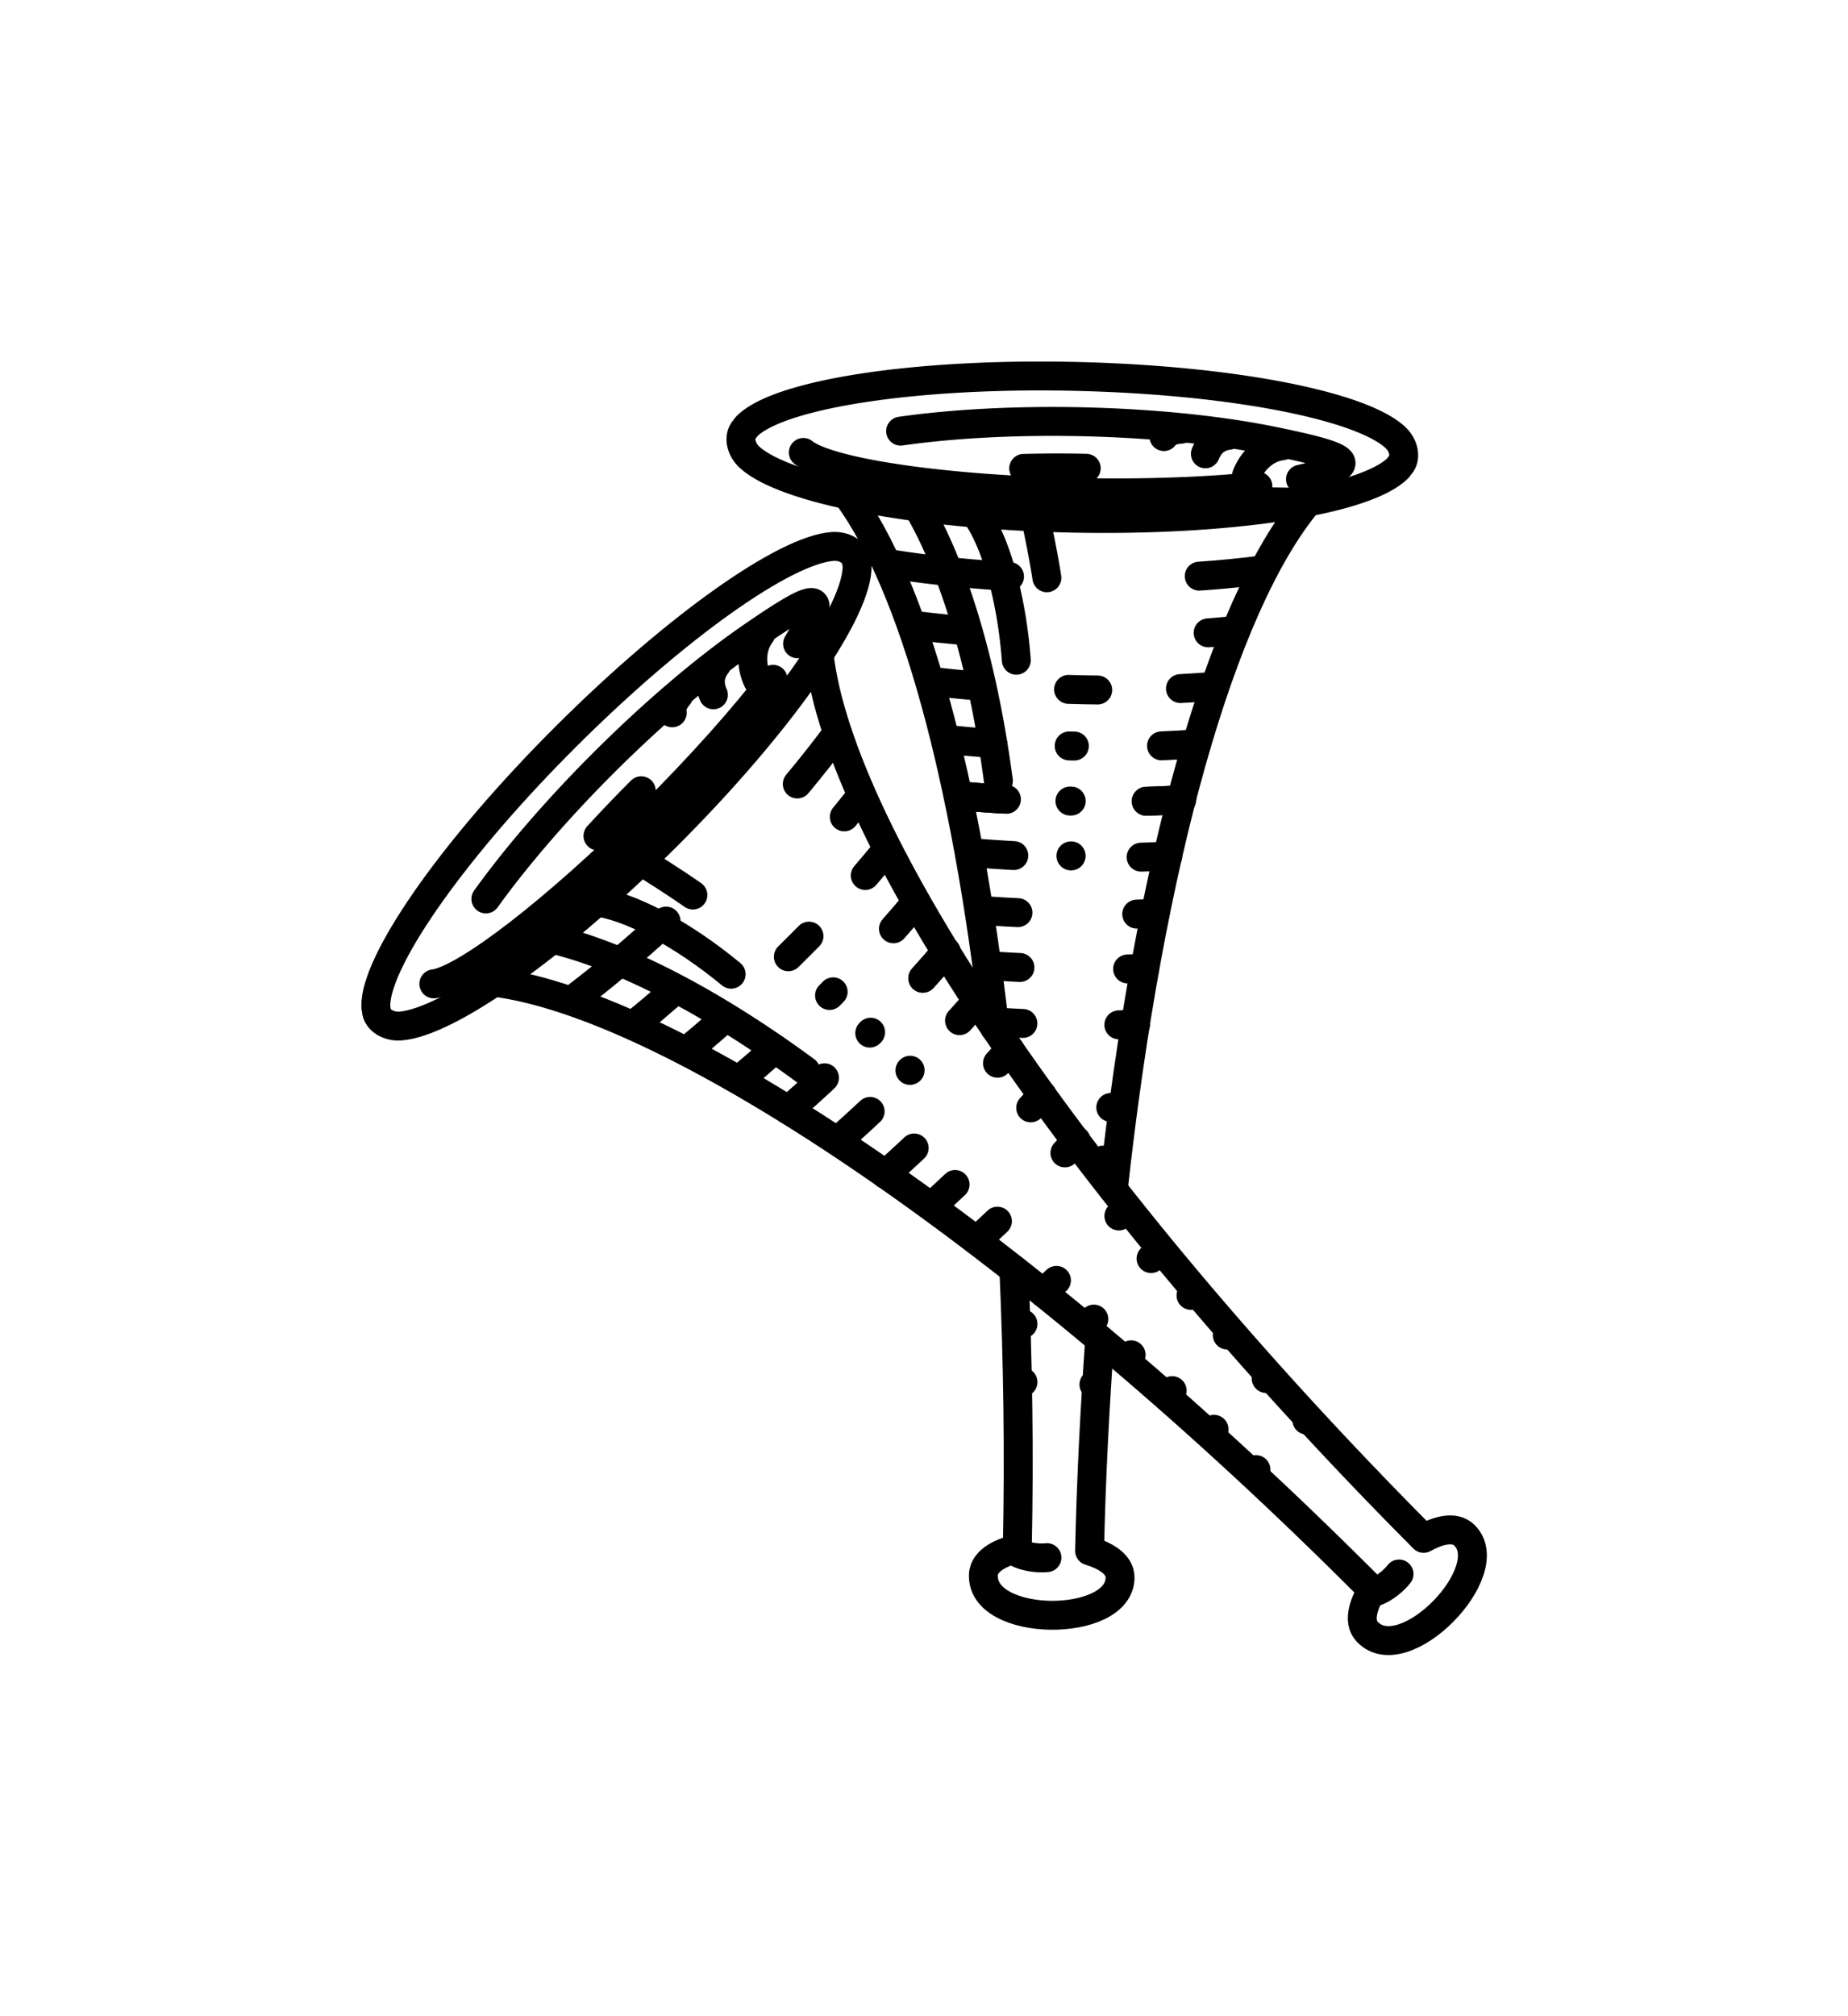
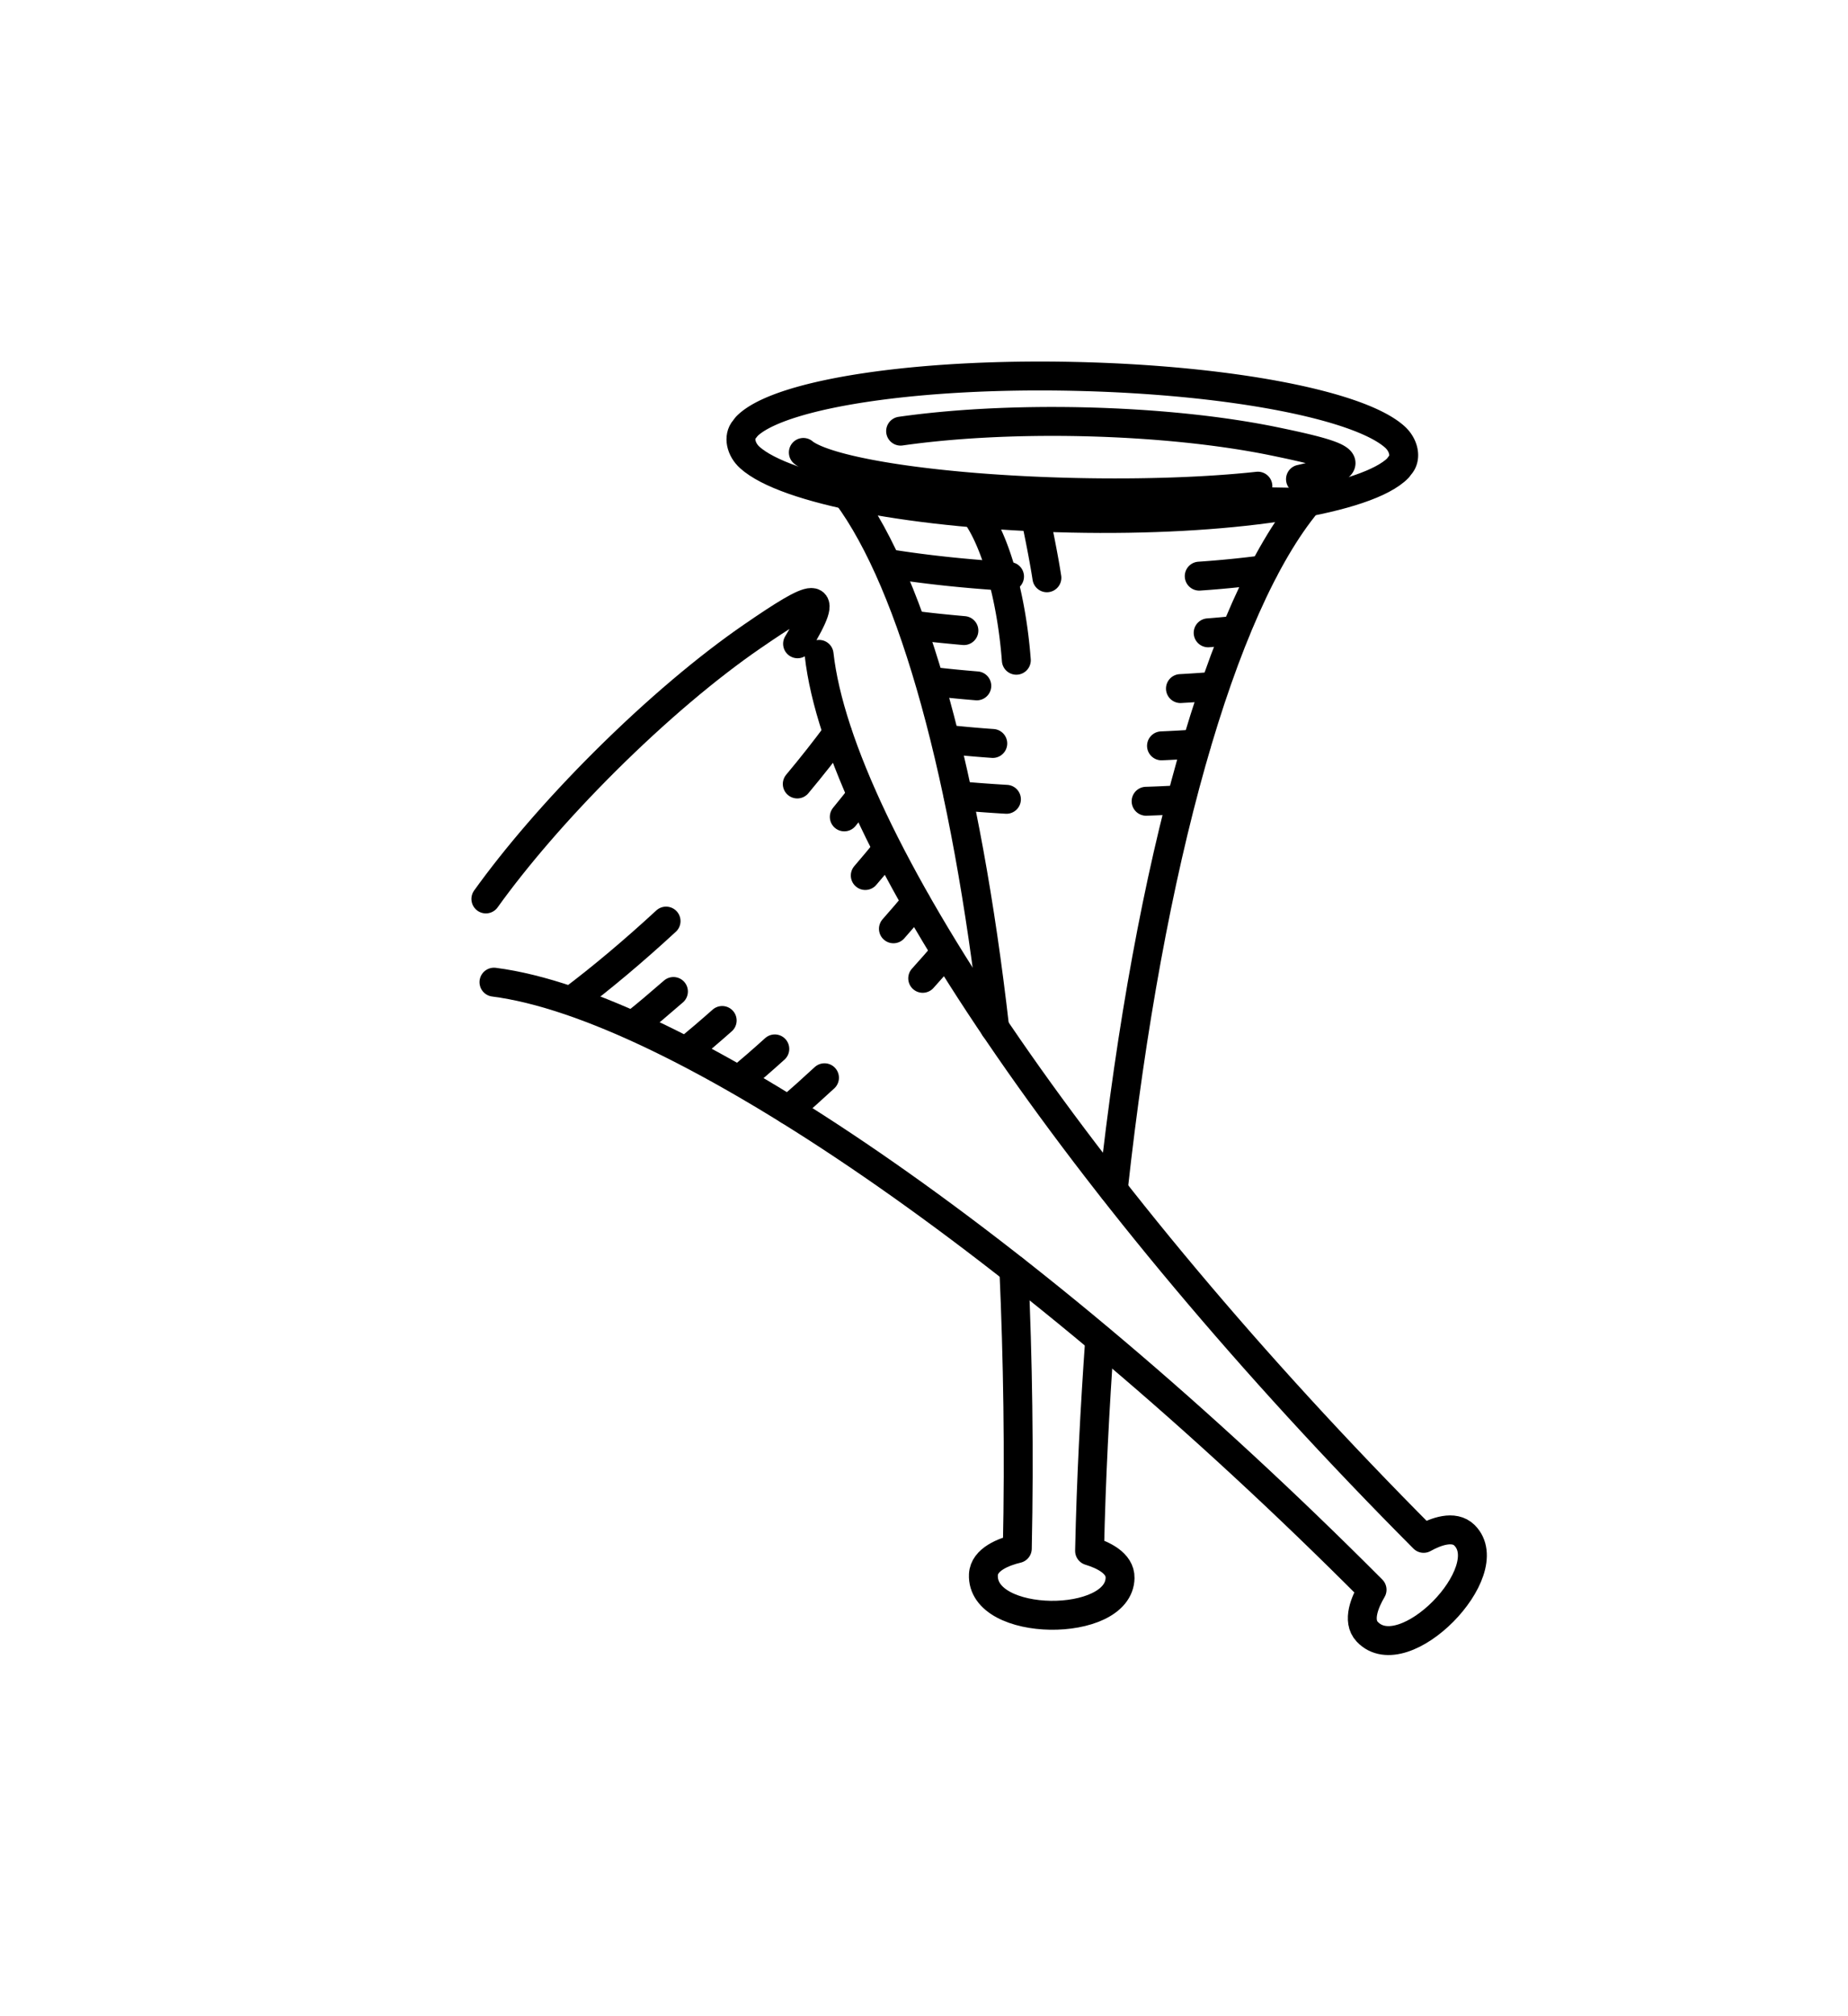
<svg xmlns="http://www.w3.org/2000/svg" width="51.142" height="55.774" viewBox="0 0 51.142 55.774">
  <g fill="none" color="#000" stroke="#000" stroke-linecap="round" stroke-linejoin="round" stroke-width="9.301">
    <path d="M26.938 14.132c.611.776 1.059 2.418 1.188 4.131M28.588 14.002c.123.554.294 1.393.384 1.98M34.811 13.448c-1.354.147-3.111.215-5.03.174-3.739-.081-6.847-.553-7.549-1.105v-.002M38.748 12.867c.181-.207.1-.558-.147-.78-.985-.886-4.589-1.583-8.884-1.676-4.322-.094-7.962.466-8.967 1.306a1.18 1.18 0 00-.084.077v.002" style="marker:none" overflow="visible" stroke-width=".8" />
    <path style="marker:none" d="M20.603 11.875c-.181.208-.1.559.148.781.985.886 4.588 1.583 8.883 1.676 4.322.093 7.962-.467 8.967-1.306.03-.025.059-.051.084-.077v-.002" overflow="visible" stroke-width=".8" />
    <path style="marker:none" d="M30.809 32.899c.994-9.047 2.982-16.125 5.375-19l-12.75-.219c1.859 2.506 3.306 7.856 4.094 14.75m.53 6.688c.11 2.47.152 5.051.095 7.718-.368.087-.918.296-.938.72-.069 1.473 3.754 1.495 3.782.093.01-.416-.482-.64-.844-.75.043-2.003.146-3.95.28-5.844" stroke-width=".8" overflow="visible" />
    <path d="M24.924 11.926c1.4-.2 3.135-.3 5.01-.26 2.03.045 3.89.245 5.334.543 2.045.421 2.538.639.722 1.046M24.552 15.585c1.006.163 2.153.288 3.386.362m5.25-.01a28.9 28.9 0 001.787-.177M25.244 17.289c.479.065.906.106 1.431.154m6.76.062c.261-.02.517-.044.765-.07M25.743 18.844c.414.049.845.092 1.289.128m5.636.075c.31-.017.618-.037.922-.062M26.174 20.45c.433.045.838.083 1.3.115m4.67.066c.33-.014.654-.032.968-.054M26.516 22.01c.431.04.878.073 1.336.1m3.866.054c.325-.01.643-.025.953-.043" style="marker:none" overflow="visible" stroke-width=".8" />
-     <path d="M26.535 22.011c.386.036.784.067 1.191.092m4.002.06c.333-.01.658-.025.976-.043M26.85 23.584c.392.032.795.06 1.206.082m3.524.044c.25-.008.497-.018.739-.03M27.095 25.178c.35.027.71.05 1.076.067m3.287.04c.171-.006.341-.011.509-.018M27.332 26.71c.293.02.591.038.894.052m2.98.04l.473-.013M27.526 28.267c.257.017.518.03.782.043m2.655.038l.463-.01M35.48 12.332c-.44.053-.814.385-.984.825M34.008 12.04c-.403.05-.566.313-.65.513M32.673 11.874c-.29.017-.405.122-.463.202M28.33 12.956a37.24 37.24 0 011.731-.003M29.732 20.636a1.4 1.4 0 01-.143-.003M29.645 22.158a.093.093 0 01-.035 0M29.643 23.675c-.002.002-.004.002-.006 0M28.167 36.607c.082.009.06.008.143.014M30.74 30.634c.125-.002.191.003.315 0M30.508 32.093c.08-.003.122.001.201-.002M28.23 38.217c.046.008.033.008.08.013M30.274 38.297c.017-.004.025-.001.042-.006M30.378 19.086c-.279-.003-.546-.009-.806-.017M28.066 42.876c.129.15.587.245.907.21M24.994 13.4c1.15 1.603 2.136 4.434 2.636 8.2" style="marker:none" overflow="visible" stroke-width=".8" />
    <g stroke-width="21.343">
-       <path d="M16.432 24.942c.983.097 2.477.912 3.802 2.006M17.481 23.662c.485.296 1.209.754 1.694 1.096M21.394 18.791c-.832 1.079-2 2.393-3.36 3.748-2.649 2.64-5.143 4.554-6.028 4.677v-.002M23.704 15.551c-.024-.274-.333-.46-.665-.435-1.321.097-4.32 2.212-7.364 5.244-3.063 3.051-5.181 6.064-5.272 7.37-.003.04-.004.077-.003.114l.002.001" style="marker:none" overflow="visible" stroke-width=".8" />
-       <path style="marker:none" d="M10.415 27.946c.024.274.333.459.665.435 1.321-.097 4.32-2.212 7.364-5.244 3.063-3.052 5.181-6.064 5.272-7.37.003-.04.004-.078.003-.114l-.001-.002" overflow="visible" stroke-width=".8" />
      <path style="marker:none" d="M13.67 27.168c5.028.643 14.732 7.203 24.301 16.807-.192.325-.424.855-.133 1.162 1.015 1.072 3.684-1.676 2.692-2.667-.294-.294-.801-.102-1.132.083-9.626-9.662-16.172-19.448-16.73-24.452M13.446 24.866c.826-1.15 1.956-2.468 3.284-3.792 1.44-1.434 2.872-2.635 4.088-3.47 1.72-1.183 2.22-1.388 1.254.204" overflow="visible" stroke-width=".8" />
      <path style="marker:none" d="M15.826 27.67c.815-.613 1.7-1.354 2.607-2.191m3.631-3.793c.408-.488.78-.961 1.111-1.41M17.534 28.35c.379-.299.704-.579 1.103-.924m4.728-4.83c.167-.203.327-.404.481-.6M19.001 29.07c.322-.266.651-.546.985-.842m3.96-4.01c.203-.237.402-.473.595-.71M20.457 29.871c.333-.28.641-.546.985-.857m3.283-3.322c.219-.248.43-.493.631-.735M21.819 30.705c.328-.283.661-.581.998-.893m2.718-2.75c.218-.242.428-.48.63-.717" overflow="visible" stroke-width=".8" />
-       <path d="M21.834 30.692c.293-.253.59-.519.89-.795m2.818-2.843c.223-.247.438-.492.644-.734M23.186 31.555c.295-.26.593-.531.894-.812m2.474-2.51c.168-.186.332-.37.49-.554M24.505 32.483c.262-.234.527-.477.794-.728m2.306-2.344l.34-.379M25.773 33.374c.218-.197.437-.4.658-.609m2.093-2.12l.319-.35M27.03 34.313c.19-.174.381-.352.573-.534m1.868-1.888l.313-.34M28.879 35.764c.144-.134.211-.208.357-.347M21.054 17.536c-.268.355-.287.854-.088 1.281M19.823 18.395c-.243.326-.167.625-.08.824M18.778 19.243c-.188.22-.192.376-.175.474M16.548 23.123c.377-.412.778-.83 1.198-1.25M23.057 27.435c-.033.036-.067.07-.1.101M24.094 28.552a.088.088 0 01-.024.025M25.187 29.604c0 .003-.002.005-.005.005M30.087 36.656c.106-.096.078-.067.184-.168M31.193 37.57c.063-.054.047-.038.11-.094M32.329 38.56c.063-.053.047-.036.11-.093M33.487 39.63c.064-.053.047-.037.11-.093M30.964 33.636c.086-.091.134-.136.218-.227M31.855 34.814c.054-.06.086-.087.138-.147M32.96 35.833c.03-.034.048-.049.075-.083M33.964 36.929c.02-.026.034-.036.053-.062M35.041 38.131c.02-.025.034-.035.053-.061M34.692 40.701c.038-.028.029-.019.065-.05M36.166 39.282c.009-.015.017-.019.025-.034M22.388 25.895c-.196.199-.386.387-.571.57M37.937 44.047c.198.011.584-.253.78-.508M14.557 25.837c1.952.281 4.676 1.532 7.739 3.782" style="marker:none" overflow="visible" stroke-width=".8" />
    </g>
  </g>
</svg>